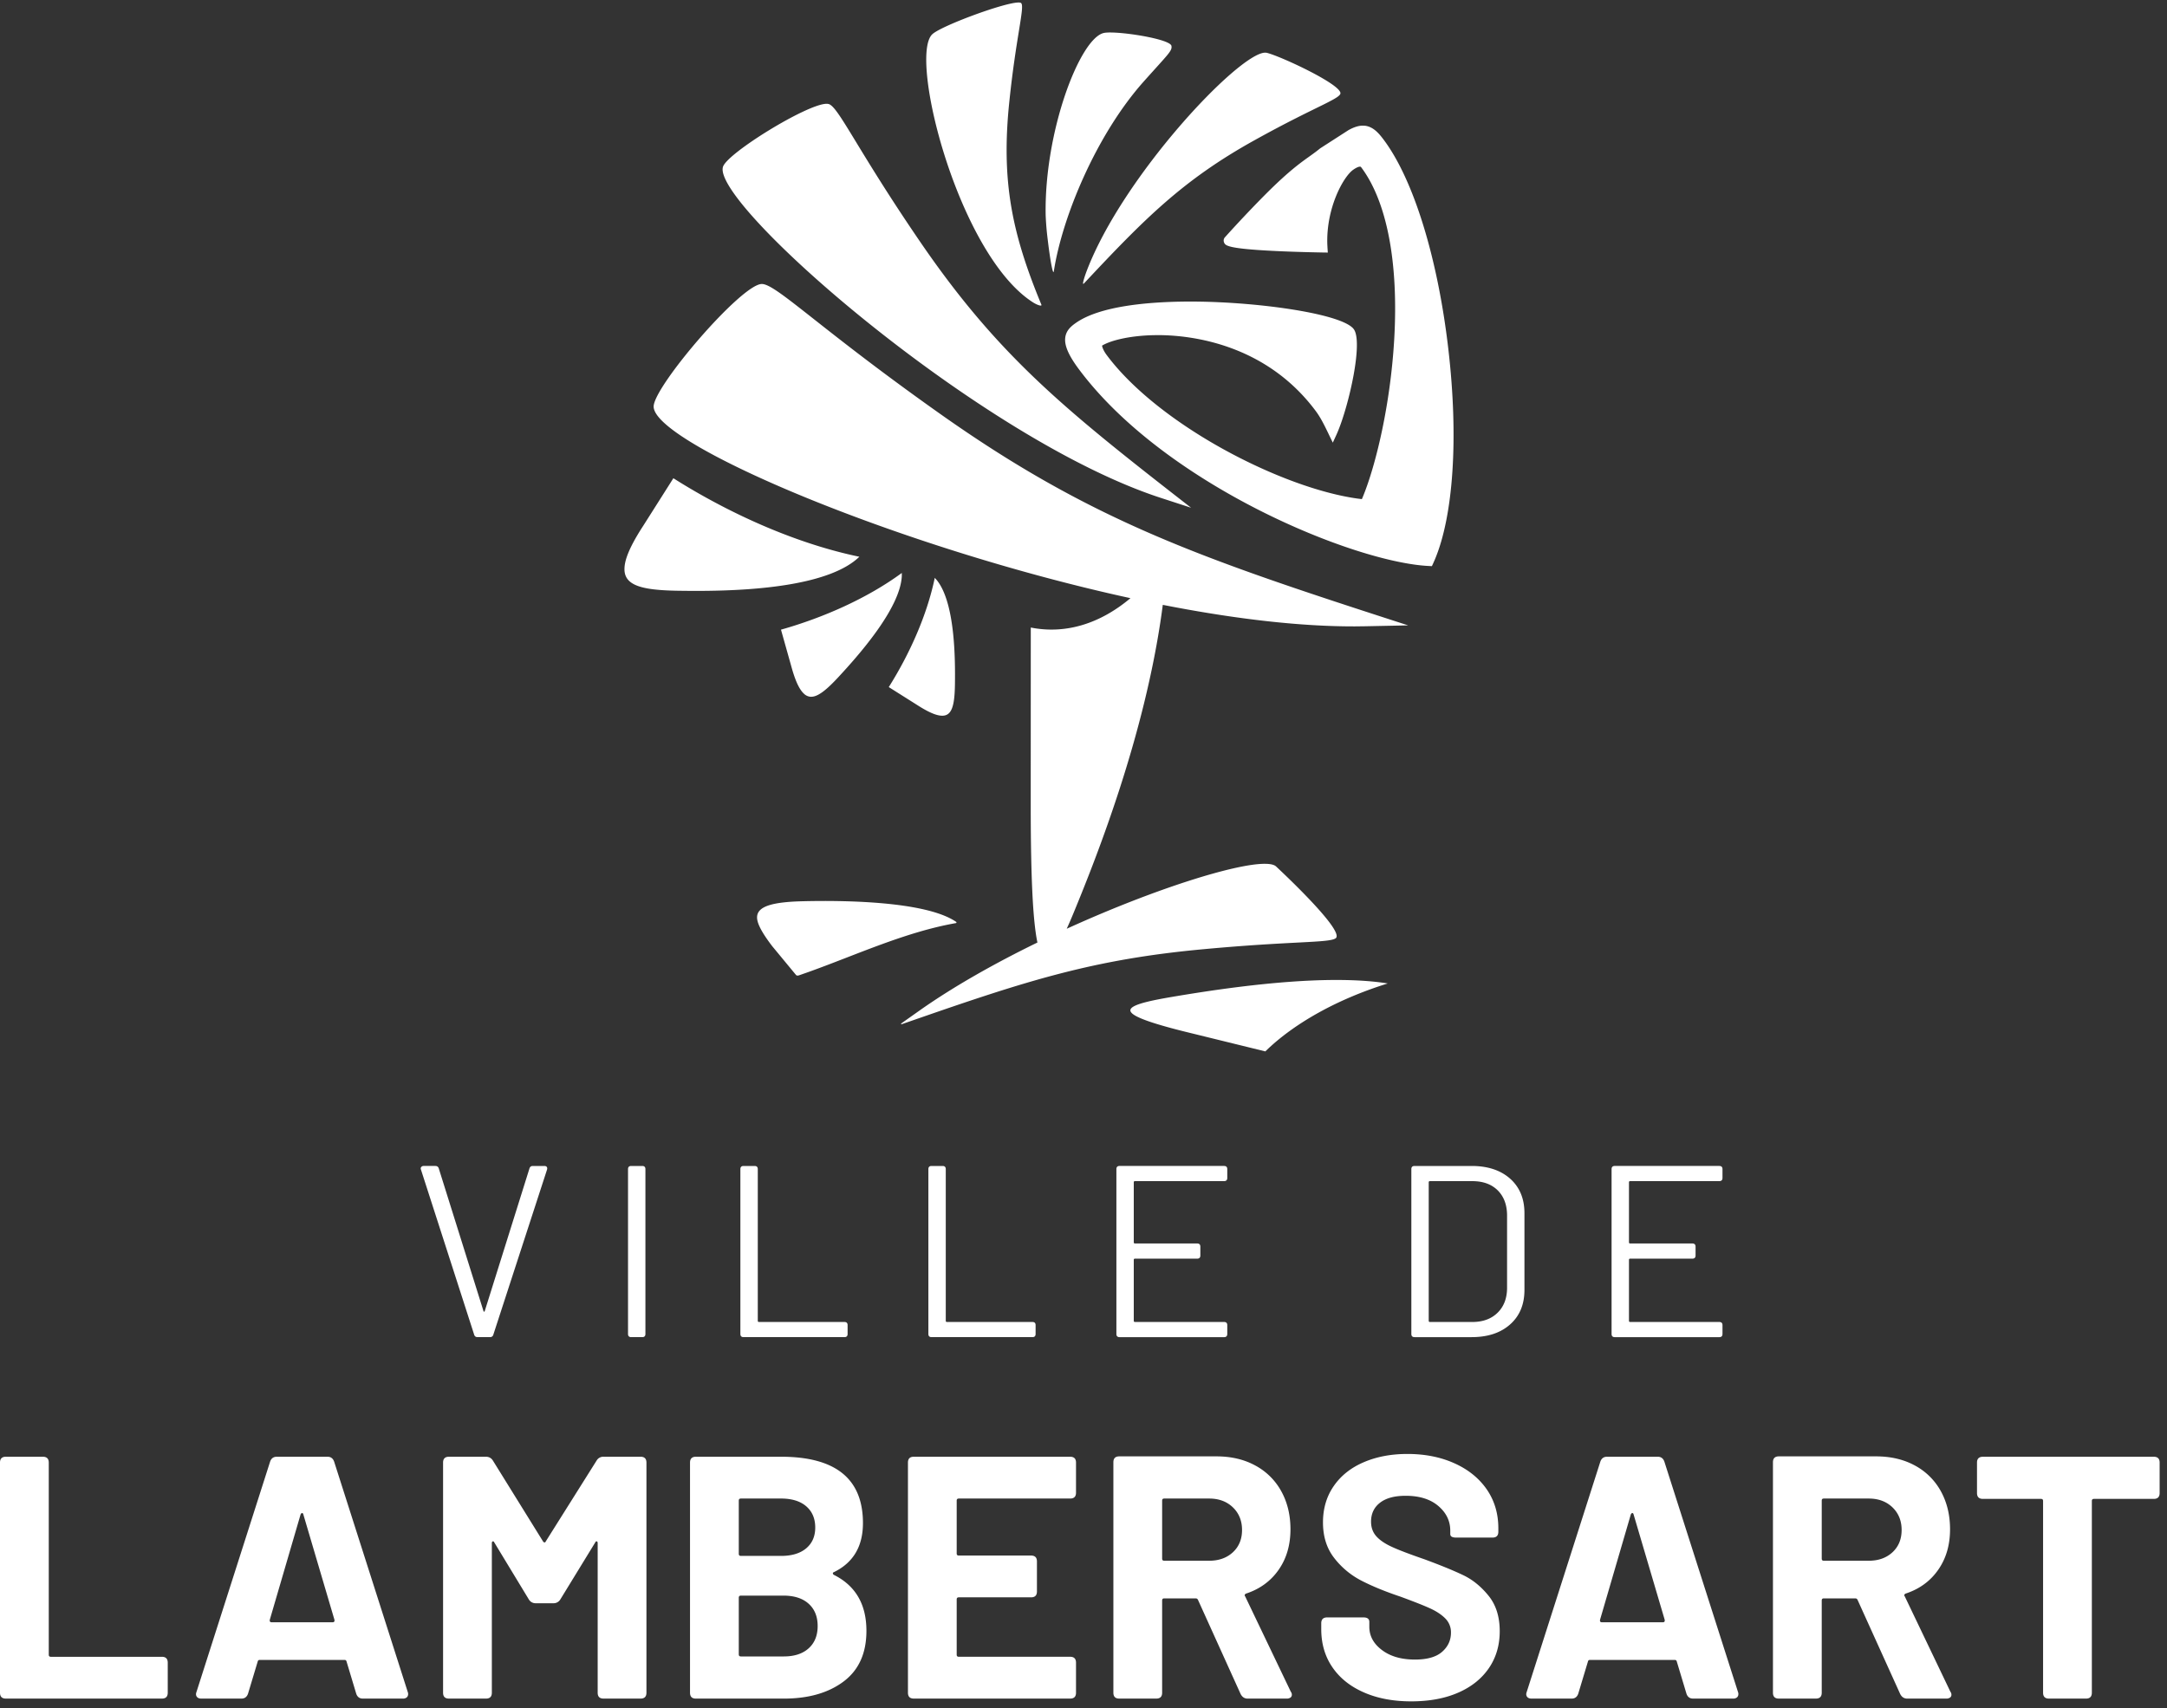
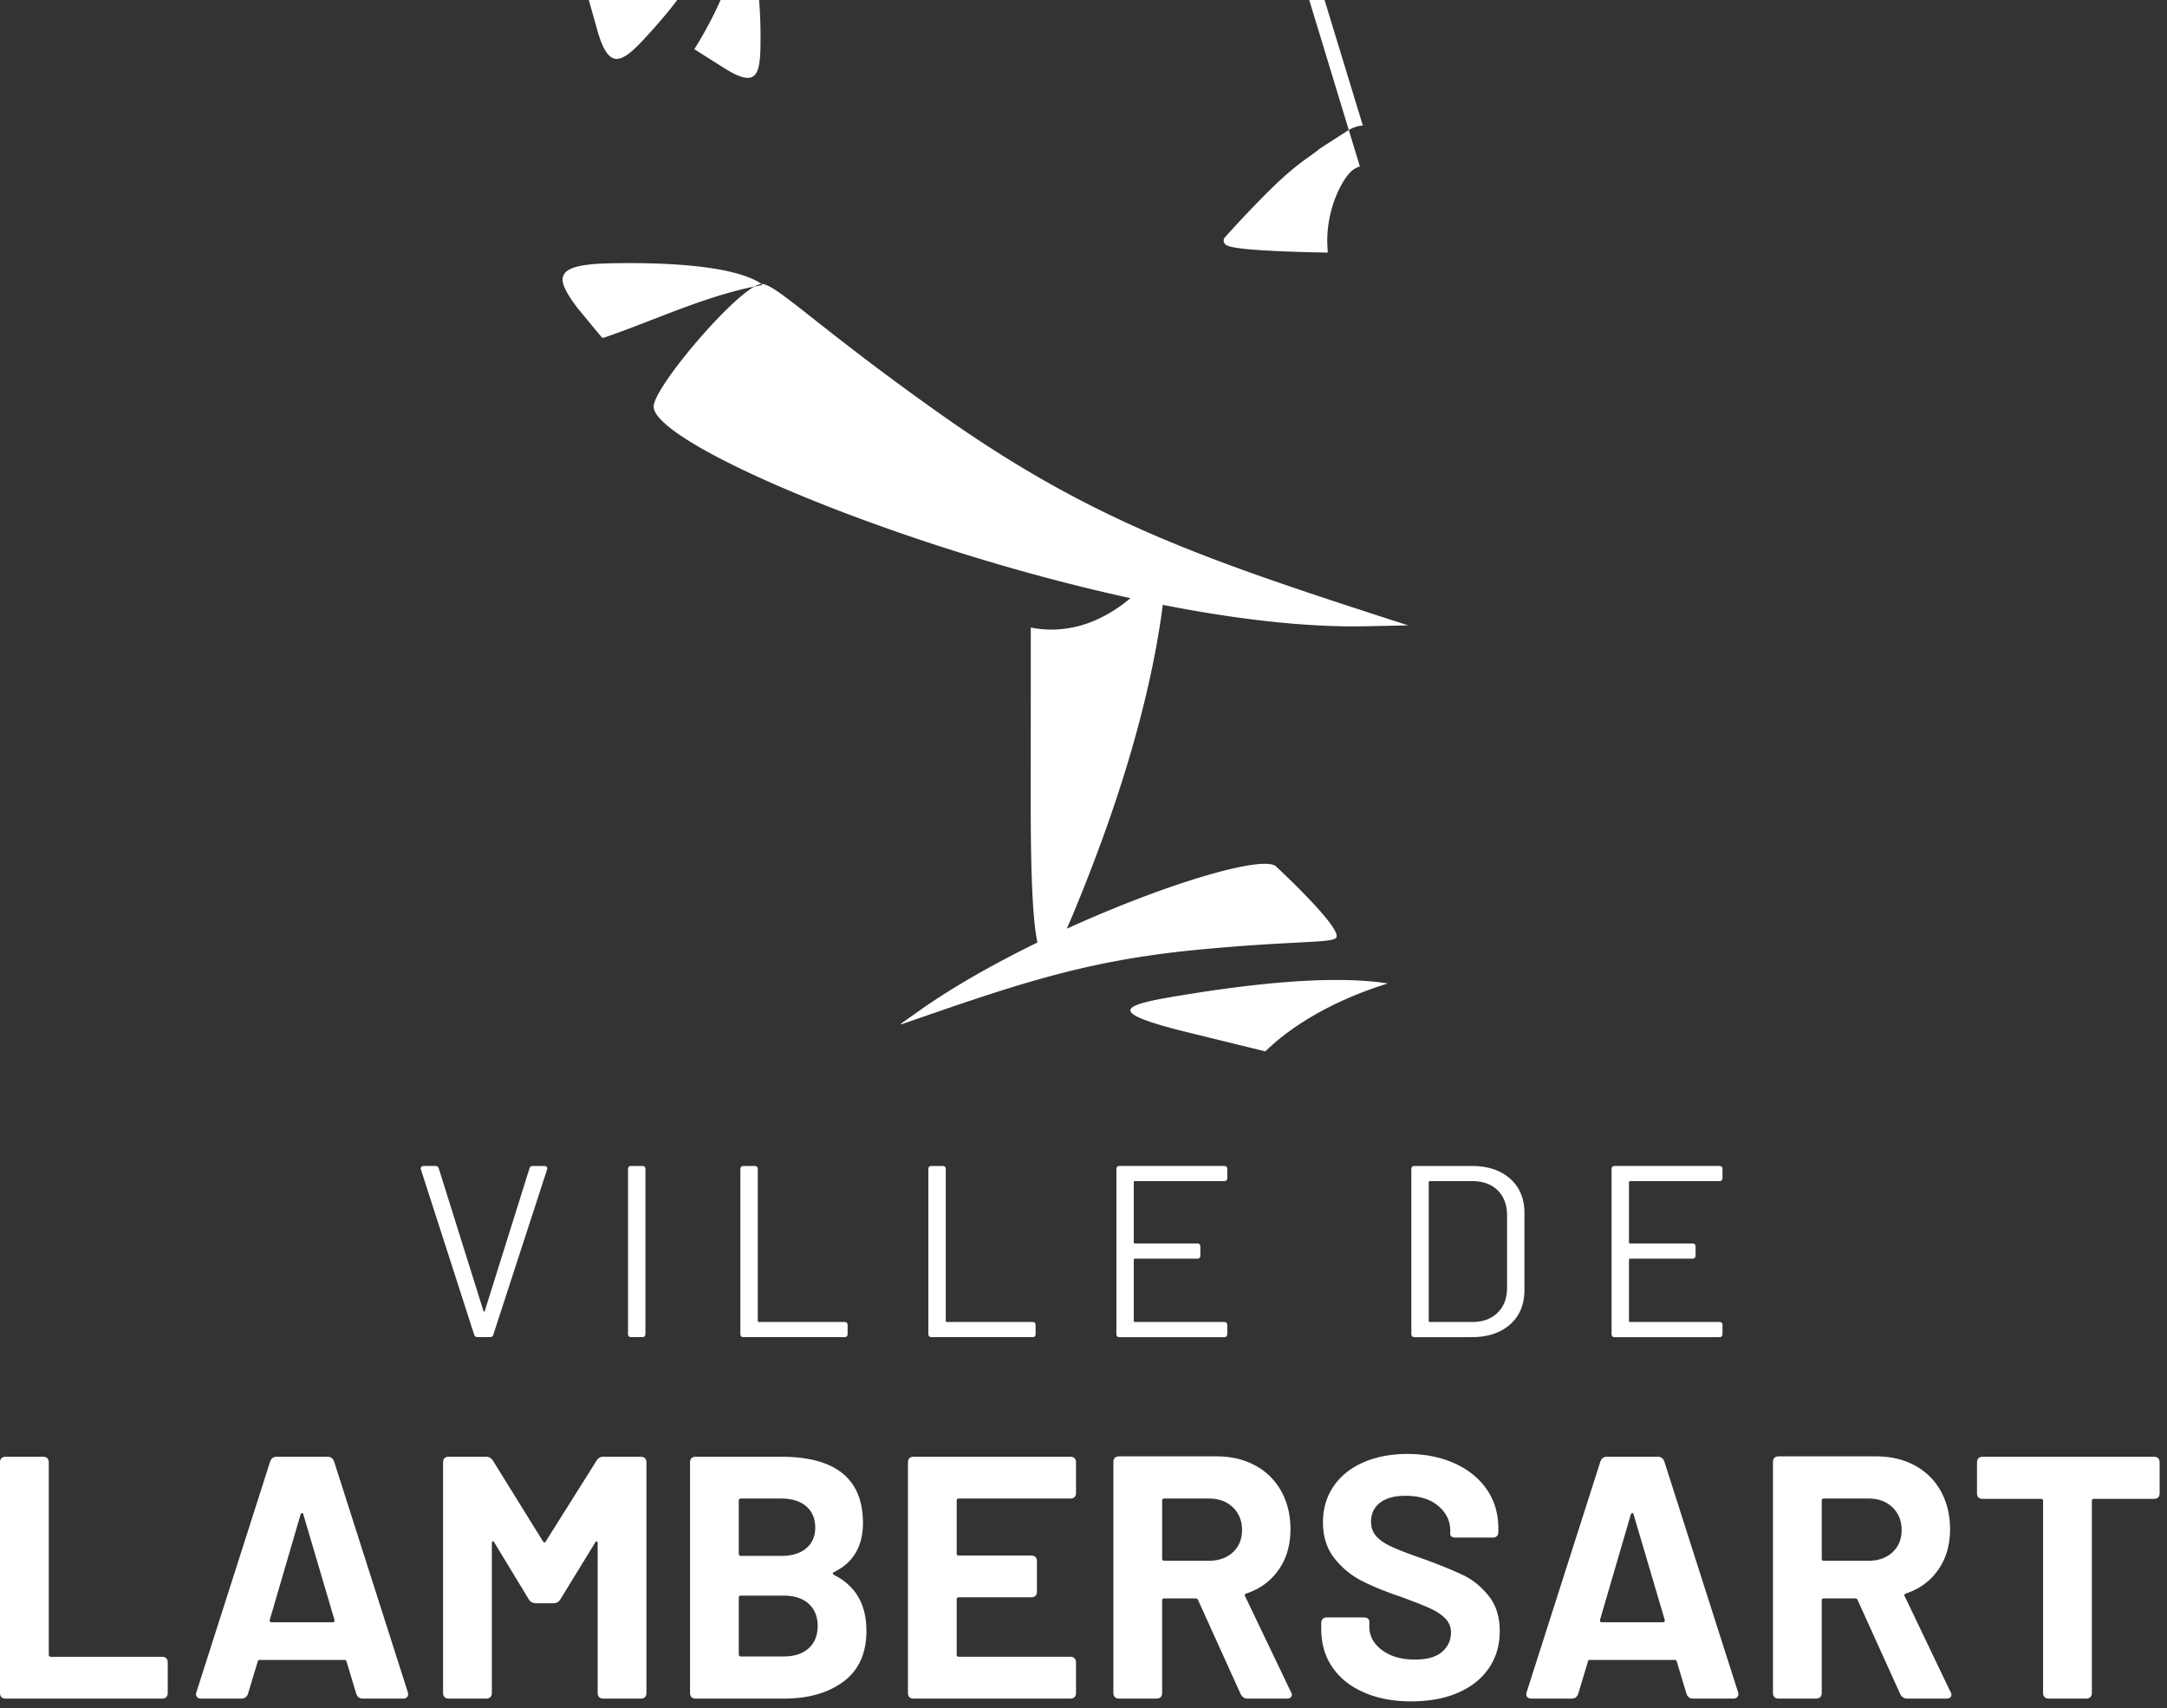
<svg xmlns="http://www.w3.org/2000/svg" width="156" height="123">
  <rect width="100%" height="100%" fill="#333333" stroke="none" />
  <g id="HP-DESKTOP" stroke="none" stroke-width="1" fill="none" fill-rule="evenodd">
    <g id="HP---Hover" transform="translate(-48 -3227)" fill="#FFF">
      <g id="Group-21" transform="translate(0 3194)">
-         <path d="M149.316 137.697c1.26 0 2.39.223 3.386.672.996.448 1.771 1.075 2.328 1.878.555.807.834 1.74.834 2.8v.25c0 .281-.14.422-.423.422h-2.615c-.283 0-.423-.083-.423-.25v-.247c0-.696-.286-1.291-.86-1.779-.573-.489-1.356-.734-2.353-.734-.796 0-1.41.164-1.842.498-.431.33-.648.788-.648 1.368 0 .414.126.762.374 1.045.25.282.627.54 1.133.77.507.234 1.292.531 2.353.897 1.162.43 2.083.807 2.764 1.133.68.321 1.29.816 1.83 1.48.54.662.81 1.518.81 2.562 0 1.011-.262 1.898-.784 2.662-.524.763-1.262 1.351-2.217 1.766-.954.415-2.079.622-3.374.622-1.294 0-2.431-.215-3.411-.647-.98-.43-1.735-1.036-2.266-1.817-.531-.778-.797-1.69-.797-2.735v-.424c0-.282.142-.422.424-.422h2.614c.283 0 .423.108.423.323v.347c0 .666.303 1.225.91 1.68.605.458 1.398.685 2.377.685.88 0 1.532-.186 1.955-.56.424-.373.635-.834.635-1.38a1.4 1.4 0 00-.398-1.01c-.267-.272-.624-.513-1.07-.72-.45-.209-1.172-.493-2.168-.86-1.129-.378-2.074-.77-2.838-1.167a5.858 5.858 0 01-1.942-1.631c-.532-.689-.797-1.538-.797-2.549 0-.996.258-1.867.772-2.613.515-.748 1.232-1.32 2.154-1.716.922-.398 1.97-.599 3.15-.599zm-45.093.2c3.934 0 5.9 1.59 5.9 4.777 0 1.676-.697 2.853-2.09 3.533-.051.016-.076.046-.076.088 0 .04.025.078.076.11 1.56.781 2.34 2.124 2.34 4.032 0 1.609-.549 2.823-1.644 3.645-1.095.822-2.532 1.232-4.307 1.232h-6.325c-.282 0-.423-.14-.423-.424v-16.57c0-.281.14-.423.423-.423h6.126zm98.824.001c.283 0 .423.14.423.42v2.191c0 .284-.14.424-.423.424h-4.308c-.099 0-.149.049-.149.148v13.809c0 .282-.141.424-.424.424h-2.664c-.28 0-.423-.142-.423-.424v-13.81c0-.098-.05-.147-.149-.147h-4.183c-.282 0-.425-.14-.425-.424v-2.19c0-.28.143-.42.425-.42h12.3zm-19.994-.027c1.062 0 1.996.22 2.802.66a4.633 4.633 0 011.867 1.853c.439.799.66 1.71.66 2.738 0 1.128-.283 2.1-.848 2.91-.563.813-1.343 1.386-2.34 1.717a.154.154 0 00-.099.087c-.017.043-.008.08.025.112l3.286 6.869a.35.35 0 01.075.222c0 .084-.033.15-.1.2a.45.45 0 01-.274.074h-2.813c-.216 0-.382-.106-.498-.324l-3.063-6.765c-.032-.084-.091-.127-.173-.127h-2.267c-.1 0-.148.05-.148.149v6.644c0 .282-.142.423-.425.423h-2.663c-.283 0-.424-.14-.424-.423v-16.595c0-.282.141-.424.423-.424h6.997zm-47.482 0c1.062 0 1.995.22 2.8.66a4.625 4.625 0 011.868 1.853c.44.799.66 1.71.66 2.738 0 1.128-.282 2.1-.847 2.91-.564.813-1.345 1.386-2.34 1.717a.153.153 0 00-.1.087c-.017.043-.007.08.024.112l3.287 6.869a.35.35 0 01.076.222.24.24 0 01-.1.2.45.45 0 01-.274.074h-2.814c-.216 0-.381-.106-.497-.324l-3.063-6.765c-.034-.084-.091-.127-.174-.127h-2.267c-.1 0-.149.05-.149.149v6.644c0 .282-.14.423-.424.423h-2.663c-.282 0-.423-.14-.423-.423v-16.595c0-.282.14-.424.423-.424h6.997zm31.771.027c.232 0 .39.116.473.348l5.303 16.596a.34.34 0 01.025.148.3.3 0 01-.1.237.4.4 0 01-.273.086h-2.888c-.233 0-.391-.115-.474-.348l-.696-2.315c-.018-.081-.067-.122-.15-.122h-6.1c-.084 0-.133.04-.15.122l-.697 2.315c-.084.233-.24.348-.472.348h-2.89c-.148 0-.256-.044-.323-.135-.067-.091-.075-.204-.026-.336l5.304-16.596c.083-.232.24-.348.474-.348h3.66zm-116.254 0c.281 0 .423.14.423.42v13.836c0 .099.05.149.15.149h7.992c.282 0 .423.14.423.424v2.163c0 .282-.14.423-.423.423h-11.23c-.282 0-.423-.14-.423-.423v-16.571c0-.281.14-.422.423-.422h2.665zm20.492 0c.232 0 .389.116.473.348l5.302 16.596a.34.34 0 01.025.148.3.3 0 01-.099.237.4.4 0 01-.273.086H74.12c-.233 0-.392-.115-.474-.348l-.696-2.315c-.018-.081-.068-.122-.15-.122h-6.101c-.084 0-.132.04-.149.122l-.697 2.315c-.084.233-.241.348-.473.348h-2.89c-.147 0-.256-.044-.322-.135-.067-.091-.076-.204-.026-.336l5.304-16.596c.083-.232.24-.348.474-.348h3.66zm11.403 0c.215 0 .38.09.498.272l3.61 5.822c.033.05.07.075.111.075.043 0 .071-.025.088-.075l3.661-5.822a.553.553 0 01.498-.273h2.665c.281 0 .423.14.423.422v16.571c0 .282-.142.423-.423.423h-2.665c-.283 0-.423-.14-.423-.423v-10.773c0-.066-.022-.108-.063-.125-.041-.015-.078.008-.112.075l-2.515 4.107a.558.558 0 01-.498.273H86.57a.557.557 0 01-.498-.273l-2.49-4.107c-.034-.067-.072-.09-.112-.075-.041.017-.063.06-.063.125v10.773c0 .282-.141.423-.423.423h-2.665c-.282 0-.423-.14-.423-.423v-16.571c0-.281.14-.422.423-.422h2.665zm42.056 0c.281 0 .422.139.422.421v2.166c0 .282-.14.423-.422.423h-8.018c-.1 0-.15.05-.15.15v3.806c0 .1.05.149.15.149h5.204c.282 0 .423.141.423.424v2.163c0 .281-.141.422-.423.422h-5.204c-.1 0-.15.05-.15.15v3.98c0 .1.05.15.15.15h8.018c.281 0 .422.143.422.425v2.163c0 .283-.14.423-.422.423h-11.254c-.283 0-.423-.14-.423-.423v-16.57c0-.283.14-.422.423-.422h11.254zm-20.643 10h-3.062c-.1 0-.15.05-.15.15v4.08c0 .099.05.15.15.15h3.088c.763 0 1.36-.195 1.792-.585.432-.39.648-.924.648-1.605 0-.68-.216-1.214-.648-1.604-.431-.39-1.037-.586-1.818-.586zm-34.647-5.946c-.041 0-.079.034-.11.1l-2.218 7.588c-.016.117.025.176.124.176h4.408c.1 0 .141-.059.124-.176l-2.24-7.589c-.017-.065-.046-.099-.088-.099zm95.763 0c-.042 0-.08.034-.111.1l-2.217 7.588c-.017.117.024.176.124.176h4.408c.1 0 .14-.059.124-.176l-2.24-7.589c-.017-.065-.047-.099-.088-.099zm-30.464-1.044h-3.238c-.1 0-.149.048-.149.148v4.18c0 .099.05.15.15.15h3.237c.696 0 1.265-.203 1.704-.608.44-.408.661-.943.661-1.607 0-.66-.22-1.207-.66-1.63-.44-.422-1.009-.633-1.705-.633zm47.482 0h-3.237c-.1 0-.148.048-.148.148v4.18c0 .099.048.15.148.15h3.237c.698 0 1.266-.203 1.706-.608.44-.408.66-.943.66-1.607 0-.66-.22-1.207-.66-1.63-.44-.422-1.008-.633-1.706-.633zm-78.307 0h-2.889c-.1 0-.15.048-.15.148v3.833c0 .1.05.15.15.15h2.889c.78 0 1.385-.185 1.817-.549.432-.365.648-.863.648-1.493 0-.648-.216-1.157-.648-1.53-.432-.373-1.037-.56-1.817-.56zm-24.878-23.949c.128 0 .21.063.247.194l3.206 10.23c.012.048.03.07.053.07.024 0 .041-.022.053-.07l3.207-10.23c.036-.131.118-.194.247-.194h.828c.082 0 .14.023.176.07.036.046.041.112.018.194l-3.86 11.868c-.034.129-.117.194-.246.194h-.898c-.13 0-.212-.065-.247-.194l-3.824-11.868a.199.199 0 01-.018-.088c0-.047.021-.088.061-.124a.221.221 0 01.15-.052h.847zm56.777 0c.151 0 .228.076.228.229v.634c0 .152-.077.229-.228.229h-6.415c-.059 0-.088.028-.088.087v4.316c0 .057.03.087.088.087h4.477c.151 0 .228.077.228.228v.635c0 .153-.077.23-.228.23h-4.477c-.059 0-.088.029-.088.087v4.383c0 .06.03.09.088.09h6.415c.151 0 .228.076.228.228v.634c0 .153-.077.23-.228.23h-7.524c-.153 0-.23-.077-.23-.23v-11.868c0-.153.077-.23.23-.23h7.524zm35.648 0c.153 0 .23.076.23.229v.634c0 .152-.077.229-.23.229h-6.415c-.059 0-.087.028-.087.087v4.316c0 .057.028.087.087.087h4.477c.152 0 .23.077.23.228v.635c0 .153-.078.23-.23.23h-4.477c-.059 0-.087.029-.087.087v4.383c0 .06.028.09.087.09h6.415c.153 0 .23.076.23.228v.634c0 .153-.077.23-.23.23h-7.525c-.152 0-.229-.077-.229-.23v-11.868c0-.153.077-.23.23-.23h7.524zm-77.536 0c.153 0 .229.076.229.23v11.867c0 .152-.076.229-.23.229h-.792c-.153 0-.23-.077-.23-.23v-11.867c0-.153.077-.229.23-.229h.793zm8.088 0c.153 0 .23.076.23.23v10.916c0 .058.027.089.087.089h6.15c.153 0 .229.075.229.227v.635c0 .152-.076.229-.228.229h-7.261c-.153 0-.23-.077-.23-.23v-11.867c0-.153.077-.229.23-.229h.793zm13.534 0c.153 0 .229.076.229.23v10.916c0 .058.028.089.087.089h6.152c.152 0 .228.075.228.227v.635c0 .152-.076.229-.228.229h-7.261c-.153 0-.23-.077-.23-.23v-11.867c0-.153.077-.229.23-.229h.793zm38.08 0c1.164 0 2.089.306 2.776.915.687.612 1.031 1.439 1.031 2.484v5.528c0 1.045-.344 1.873-1.031 2.482-.687.612-1.612.917-2.777.917h-4.104c-.154 0-.23-.077-.23-.23v-11.867c0-.153.076-.229.23-.229h4.104zm.054 1.093h-3.05c-.058 0-.088.028-.088.086v9.967c0 .058.03.089.089.089h3.049c.762 0 1.37-.224 1.823-.67.452-.445.679-1.045.679-1.795v-5.196c0-.76-.224-1.368-.67-1.814-.447-.445-1.058-.667-1.832-.667zm-9.519-14.485c1.224.009 2.39.083 3.43.25-3.726 1.16-6.653 2.874-8.568 4.659l-.244.233-5.144-1.264c-2.6-.625-3.644-1.004-4.15-1.273-1.067-.572-.068-.94 2.558-1.384 2.424-.41 7.331-1.197 11.657-1.222h.461zM102.833 53.45c1.015-.02 4.037 3.106 12.668 9.226 10.966 7.789 18.883 10.505 33.104 15.109l.768.248-3.144.064-.683.008c-3.904.01-8.38-.517-13.018-1.392l-.82-.158-.073.544c-1.24 8.886-4.67 17.553-6.281 21.472-.148.362-.29.697-.427 1.006l-.134.3.36-.162c5.978-2.694 11.754-4.527 13.917-4.513l.125.003c.323.014.551.076.671.19.166.156.702.659 1.344 1.294l.328.328c1.395 1.405 3.06 3.232 2.612 3.549-.483.341-3.092.19-9.501.784-7.97.73-12.746 2.277-20.941 5.126l-.779.27-.036.008c-.027-.003-.026-.03-.024-.042l.001-.008 1.31-.926c2.46-1.738 5.446-3.418 8.503-4.909a10.702 10.702 0 01-.128-.748c-.189-1.371-.347-3.762-.354-8.872v-1.228l.004-11.833.27.049c2.26.367 4.656-.274 6.906-2.164-16.69-3.634-34.273-11.121-34.326-13.788-.027-1.42 6.297-8.805 7.778-8.835zm14 45.932c.031.021.029.079-.01.088-3.635.636-7.2 2.299-10.619 3.522l-.682.239-.073.017h-.057a.137.137 0 01-.085-.039l-.005-.006-1.708-2.066c-.853-1.116-1.096-1.708-1.094-2.08.004-.788 1.073-1.106 3.29-1.16 2.662-.065 8.802-.048 11.042 1.485zm-1.54-24.773l.152.172c1.315 1.64 1.325 5.712 1.3 7.503-.022 1.523-.218 2.264-.925 2.253-.312-.004-.785-.14-1.655-.683l-.192-.122-1.991-1.256c1.485-2.358 2.752-5.164 3.311-7.867zm-2.373-.35v.217c-.106 2.363-3.196 5.804-4.573 7.29-.812.874-1.41 1.368-1.893 1.405l-.09.002a.753.753 0 01-.49-.222c-.259-.239-.552-.71-.871-1.831l-.065-.233-.716-2.546c3.017-.852 6.193-2.243 8.698-4.083zm-16.445-6.822l.528.329c3.897 2.39 8.458 4.41 12.862 5.325-2.112 2.045-7.442 2.415-11.03 2.455l-.642.004c-.524 0-.998-.005-1.403-.011-2.596-.043-3.855-.377-3.835-1.58.006-.543.25-1.367 1.226-2.906l.152-.236 2.142-3.38zm49.637-25.39l.153.008c.595.071 1.002.548 1.34 1 2.149 2.866 3.89 8.49 4.655 15.043.747 6.386.378 12.044-.984 15.236l-.112.253-.084.18-.199-.01c-5.323-.238-18.927-5.782-25.18-14.126-.792-1.054-1.102-1.785-1.008-2.367.08-.5.437-.788.767-1.018 1.736-1.213 5.196-1.508 7.918-1.53h.64c4.697.036 10.615.889 11.434 1.981.699.933-.351 5.522-1.168 7.435l-.075.172-.262.57-.274-.564-.066-.139c-.277-.569-.537-1.107-.909-1.602-3.602-4.809-8.934-5.414-11.2-5.437h-.136l-.303.003c-1.795.037-3.149.4-3.723.754.013.1.084.346.35.699 3.777 5.042 12.596 9.558 18.038 10.313l.316.04.092-.219c.918-2.26 1.96-6.566 2.235-11.27.322-5.527-.52-9.93-2.372-12.401-.022-.03-.04-.043-.06-.049L145.9 45l-.03.002c-.08.01-.22.059-.455.223-.718.505-1.95 2.762-1.863 5.37l.014.272.022.32-.322-.005h-.038l-.043-.001c-.322-.006-1.555-.029-2.876-.084l-.42-.019c-3.575-.17-3.674-.398-3.77-.618a.352.352 0 01.069-.381 89.228 89.228 0 012.747-2.918l.328-.329c1.535-1.518 2.317-2.078 2.99-2.56.175-.125.343-.245.515-.376l.262-.206.012-.01.014-.009 2.01-1.294.008-.005c.395-.22.731-.325 1.037-.325zm-38.619-1.573l.094.004.079.016c.708.232 2.016 3.23 6.458 9.746 5.62 8.263 10.414 12.152 19.052 18.88l.569.442-2.195-.715c-12.976-4.233-32.366-21.196-31.502-23.84.321-.987 6.027-4.507 7.445-4.533zm13.885-7.292c.057.004.1.015.124.034.295.223-.346 2.333-.839 7.077-.607 5.77.193 9.536 2.304 14.643.016.04.004.06-.027.067l-.037.001c-.113-.007-.341-.106-.513-.215-5.367-3.383-8.993-17.645-7.284-19.314.61-.593 5.067-2.25 6.175-2.294h.097zm17.746 3.61l.073.012c1.026.251 5.548 2.363 5.29 2.961-.068.159-.386.348-.987.652l-.255.128c-.993.493-2.604 1.257-4.94 2.557-5.158 2.862-7.914 5.657-12.273 10.31a.147.147 0 01-.03.024l-.019.005c-.066-.021.106-.56.25-.937 2.6-6.82 10.858-15.59 12.81-15.712h.081zm-11.208-1.453l.16.003c1.388.036 4.178.527 4.255.963.067.36-.215.568-1.993 2.562-3.425 3.84-5.877 9.787-6.47 13.65-.006.037-.013.06-.022.069l-.013.003c-.081-.035-.243-1.002-.372-2.029l-.044-.364a20.422 20.422 0 01-.141-1.712c-.108-5.99 2.441-12.675 4.168-13.106.106-.026.269-.038.472-.039z" id="Combined-Shape" />
+         <path d="M149.316 137.697c1.26 0 2.39.223 3.386.672.996.448 1.771 1.075 2.328 1.878.555.807.834 1.74.834 2.8v.25c0 .281-.14.422-.423.422h-2.615c-.283 0-.423-.083-.423-.25v-.247c0-.696-.286-1.291-.86-1.779-.573-.489-1.356-.734-2.353-.734-.796 0-1.41.164-1.842.498-.431.33-.648.788-.648 1.368 0 .414.126.762.374 1.045.25.282.627.54 1.133.77.507.234 1.292.531 2.353.897 1.162.43 2.083.807 2.764 1.133.68.321 1.29.816 1.83 1.48.54.662.81 1.518.81 2.562 0 1.011-.262 1.898-.784 2.662-.524.763-1.262 1.351-2.217 1.766-.954.415-2.079.622-3.374.622-1.294 0-2.431-.215-3.411-.647-.98-.43-1.735-1.036-2.266-1.817-.531-.778-.797-1.69-.797-2.735v-.424c0-.282.142-.422.424-.422h2.614c.283 0 .423.108.423.323v.347c0 .666.303 1.225.91 1.68.605.458 1.398.685 2.377.685.88 0 1.532-.186 1.955-.56.424-.373.635-.834.635-1.38a1.4 1.4 0 00-.398-1.01c-.267-.272-.624-.513-1.07-.72-.45-.209-1.172-.493-2.168-.86-1.129-.378-2.074-.77-2.838-1.167a5.858 5.858 0 01-1.942-1.631c-.532-.689-.797-1.538-.797-2.549 0-.996.258-1.867.772-2.613.515-.748 1.232-1.32 2.154-1.716.922-.398 1.97-.599 3.15-.599zm-45.093.2c3.934 0 5.9 1.59 5.9 4.777 0 1.676-.697 2.853-2.09 3.533-.051.016-.076.046-.076.088 0 .04.025.078.076.11 1.56.781 2.34 2.124 2.34 4.032 0 1.609-.549 2.823-1.644 3.645-1.095.822-2.532 1.232-4.307 1.232h-6.325c-.282 0-.423-.14-.423-.424v-16.57c0-.281.14-.423.423-.423h6.126zm98.824.001c.283 0 .423.14.423.42v2.191c0 .284-.14.424-.423.424h-4.308c-.099 0-.149.049-.149.148v13.809c0 .282-.141.424-.424.424h-2.664c-.28 0-.423-.142-.423-.424v-13.81c0-.098-.05-.147-.149-.147h-4.183c-.282 0-.425-.14-.425-.424v-2.19c0-.28.143-.42.425-.42h12.3zm-19.994-.027c1.062 0 1.996.22 2.802.66a4.633 4.633 0 011.867 1.853c.439.799.66 1.71.66 2.738 0 1.128-.283 2.1-.848 2.91-.563.813-1.343 1.386-2.34 1.717a.154.154 0 00-.099.087c-.017.043-.008.08.025.112l3.286 6.869a.35.35 0 01.075.222c0 .084-.033.15-.1.2a.45.45 0 01-.274.074h-2.813c-.216 0-.382-.106-.498-.324l-3.063-6.765c-.032-.084-.091-.127-.173-.127h-2.267c-.1 0-.148.05-.148.149v6.644c0 .282-.142.423-.425.423h-2.663c-.283 0-.424-.14-.424-.423v-16.595c0-.282.141-.424.423-.424h6.997zm-47.482 0c1.062 0 1.995.22 2.8.66a4.625 4.625 0 011.868 1.853c.44.799.66 1.71.66 2.738 0 1.128-.282 2.1-.847 2.91-.564.813-1.345 1.386-2.34 1.717a.153.153 0 00-.1.087c-.017.043-.007.08.024.112l3.287 6.869a.35.35 0 01.076.222.24.24 0 01-.1.2.45.45 0 01-.274.074h-2.814c-.216 0-.381-.106-.497-.324l-3.063-6.765c-.034-.084-.091-.127-.174-.127h-2.267c-.1 0-.149.05-.149.149v6.644c0 .282-.14.423-.424.423h-2.663c-.282 0-.423-.14-.423-.423v-16.595c0-.282.14-.424.423-.424h6.997zm31.771.027c.232 0 .39.116.473.348l5.303 16.596a.34.34 0 01.025.148.3.3 0 01-.1.237.4.4 0 01-.273.086h-2.888c-.233 0-.391-.115-.474-.348l-.696-2.315c-.018-.081-.067-.122-.15-.122h-6.1c-.084 0-.133.04-.15.122l-.697 2.315c-.084.233-.24.348-.472.348h-2.89c-.148 0-.256-.044-.323-.135-.067-.091-.075-.204-.026-.336l5.304-16.596c.083-.232.24-.348.474-.348h3.66zm-116.254 0c.281 0 .423.14.423.42v13.836c0 .099.05.149.15.149h7.992c.282 0 .423.14.423.424v2.163c0 .282-.14.423-.423.423h-11.23c-.282 0-.423-.14-.423-.423v-16.571c0-.281.14-.422.423-.422h2.665zm20.492 0c.232 0 .389.116.473.348l5.302 16.596a.34.34 0 01.025.148.3.3 0 01-.099.237.4.4 0 01-.273.086H74.12c-.233 0-.392-.115-.474-.348l-.696-2.315c-.018-.081-.068-.122-.15-.122h-6.101c-.084 0-.132.04-.149.122l-.697 2.315c-.084.233-.241.348-.473.348h-2.89c-.147 0-.256-.044-.322-.135-.067-.091-.076-.204-.026-.336l5.304-16.596c.083-.232.24-.348.474-.348h3.66zm11.403 0c.215 0 .38.09.498.272l3.61 5.822c.033.05.07.075.111.075.043 0 .071-.025.088-.075l3.661-5.822a.553.553 0 01.498-.273h2.665c.281 0 .423.14.423.422v16.571c0 .282-.142.423-.423.423h-2.665c-.283 0-.423-.14-.423-.423v-10.773c0-.066-.022-.108-.063-.125-.041-.015-.078.008-.112.075l-2.515 4.107a.558.558 0 01-.498.273H86.57a.557.557 0 01-.498-.273l-2.49-4.107c-.034-.067-.072-.09-.112-.075-.041.017-.063.06-.063.125v10.773c0 .282-.141.423-.423.423h-2.665c-.282 0-.423-.14-.423-.423v-16.571c0-.281.14-.422.423-.422h2.665zm42.056 0c.281 0 .422.139.422.421v2.166c0 .282-.14.423-.422.423h-8.018c-.1 0-.15.05-.15.15v3.806c0 .1.05.149.15.149h5.204c.282 0 .423.141.423.424v2.163c0 .281-.141.422-.423.422h-5.204c-.1 0-.15.05-.15.15v3.98c0 .1.05.15.15.15h8.018c.281 0 .422.143.422.425v2.163c0 .283-.14.423-.422.423h-11.254c-.283 0-.423-.14-.423-.423v-16.57c0-.283.14-.422.423-.422h11.254zm-20.643 10h-3.062c-.1 0-.15.05-.15.15v4.08c0 .099.05.15.15.15h3.088c.763 0 1.36-.195 1.792-.585.432-.39.648-.924.648-1.605 0-.68-.216-1.214-.648-1.604-.431-.39-1.037-.586-1.818-.586zm-34.647-5.946c-.041 0-.079.034-.11.1l-2.218 7.588c-.016.117.025.176.124.176h4.408c.1 0 .141-.059.124-.176l-2.24-7.589c-.017-.065-.046-.099-.088-.099zm95.763 0c-.042 0-.08.034-.111.1l-2.217 7.588c-.017.117.024.176.124.176h4.408c.1 0 .14-.059.124-.176l-2.24-7.589c-.017-.065-.047-.099-.088-.099zm-30.464-1.044h-3.238c-.1 0-.149.048-.149.148v4.18c0 .099.05.15.15.15h3.237c.696 0 1.265-.203 1.704-.608.44-.408.661-.943.661-1.607 0-.66-.22-1.207-.66-1.63-.44-.422-1.009-.633-1.705-.633zm47.482 0h-3.237c-.1 0-.148.048-.148.148v4.18c0 .099.048.15.148.15h3.237c.698 0 1.266-.203 1.706-.608.44-.408.66-.943.66-1.607 0-.66-.22-1.207-.66-1.63-.44-.422-1.008-.633-1.706-.633zm-78.307 0h-2.889c-.1 0-.15.048-.15.148v3.833c0 .1.05.15.15.15h2.889c.78 0 1.385-.185 1.817-.549.432-.365.648-.863.648-1.493 0-.648-.216-1.157-.648-1.53-.432-.373-1.037-.56-1.817-.56zm-24.878-23.949c.128 0 .21.063.247.194l3.206 10.23c.012.048.03.07.053.07.024 0 .041-.022.053-.07l3.207-10.23c.036-.131.118-.194.247-.194h.828c.082 0 .14.023.176.07.036.046.041.112.018.194l-3.86 11.868c-.034.129-.117.194-.246.194h-.898c-.13 0-.212-.065-.247-.194l-3.824-11.868a.199.199 0 01-.018-.088c0-.047.021-.088.061-.124a.221.221 0 01.15-.052h.847zm56.777 0c.151 0 .228.076.228.229v.634c0 .152-.077.229-.228.229h-6.415c-.059 0-.088.028-.088.087v4.316c0 .057.03.087.088.087h4.477c.151 0 .228.077.228.228v.635c0 .153-.077.23-.228.23h-4.477c-.059 0-.088.029-.088.087v4.383c0 .06.03.09.088.09h6.415c.151 0 .228.076.228.228v.634c0 .153-.077.23-.228.23h-7.524c-.153 0-.23-.077-.23-.23v-11.868c0-.153.077-.23.23-.23h7.524zm35.648 0c.153 0 .23.076.23.229v.634c0 .152-.077.229-.23.229h-6.415c-.059 0-.087.028-.087.087v4.316c0 .057.028.087.087.087h4.477c.152 0 .23.077.23.228v.635c0 .153-.078.23-.23.23h-4.477c-.059 0-.087.029-.087.087v4.383c0 .06.028.09.087.09h6.415c.153 0 .23.076.23.228v.634c0 .153-.077.23-.23.23h-7.525c-.152 0-.229-.077-.229-.23v-11.868c0-.153.077-.23.23-.23h7.524zm-77.536 0c.153 0 .229.076.229.23v11.867c0 .152-.076.229-.23.229h-.792c-.153 0-.23-.077-.23-.23v-11.867c0-.153.077-.229.23-.229h.793zm8.088 0c.153 0 .23.076.23.23v10.916c0 .058.027.089.087.089h6.15c.153 0 .229.075.229.227v.635c0 .152-.076.229-.228.229h-7.261c-.153 0-.23-.077-.23-.23v-11.867c0-.153.077-.229.23-.229h.793zm13.534 0c.153 0 .229.076.229.23v10.916c0 .058.028.089.087.089h6.152c.152 0 .228.075.228.227v.635c0 .152-.076.229-.228.229h-7.261c-.153 0-.23-.077-.23-.23v-11.867c0-.153.077-.229.23-.229h.793zm38.08 0c1.164 0 2.089.306 2.776.915.687.612 1.031 1.439 1.031 2.484v5.528c0 1.045-.344 1.873-1.031 2.482-.687.612-1.612.917-2.777.917h-4.104c-.154 0-.23-.077-.23-.23v-11.867c0-.153.076-.229.23-.229h4.104zm.054 1.093h-3.05c-.058 0-.088.028-.088.086v9.967c0 .058.03.089.089.089h3.049c.762 0 1.37-.224 1.823-.67.452-.445.679-1.045.679-1.795v-5.196c0-.76-.224-1.368-.67-1.814-.447-.445-1.058-.667-1.832-.667zm-9.519-14.485c1.224.009 2.39.083 3.43.25-3.726 1.16-6.653 2.874-8.568 4.659l-.244.233-5.144-1.264c-2.6-.625-3.644-1.004-4.15-1.273-1.067-.572-.068-.94 2.558-1.384 2.424-.41 7.331-1.197 11.657-1.222h.461zM102.833 53.45c1.015-.02 4.037 3.106 12.668 9.226 10.966 7.789 18.883 10.505 33.104 15.109l.768.248-3.144.064-.683.008c-3.904.01-8.38-.517-13.018-1.392l-.82-.158-.073.544c-1.24 8.886-4.67 17.553-6.281 21.472-.148.362-.29.697-.427 1.006l-.134.3.36-.162c5.978-2.694 11.754-4.527 13.917-4.513l.125.003c.323.014.551.076.671.19.166.156.702.659 1.344 1.294l.328.328c1.395 1.405 3.06 3.232 2.612 3.549-.483.341-3.092.19-9.501.784-7.97.73-12.746 2.277-20.941 5.126l-.779.27-.036.008c-.027-.003-.026-.03-.024-.042l.001-.008 1.31-.926c2.46-1.738 5.446-3.418 8.503-4.909a10.702 10.702 0 01-.128-.748c-.189-1.371-.347-3.762-.354-8.872v-1.228l.004-11.833.27.049c2.26.367 4.656-.274 6.906-2.164-16.69-3.634-34.273-11.121-34.326-13.788-.027-1.42 6.297-8.805 7.778-8.835zc.031.021.029.079-.01.088-3.635.636-7.2 2.299-10.619 3.522l-.682.239-.073.017h-.057a.137.137 0 01-.085-.039l-.005-.006-1.708-2.066c-.853-1.116-1.096-1.708-1.094-2.08.004-.788 1.073-1.106 3.29-1.16 2.662-.065 8.802-.048 11.042 1.485zm-1.54-24.773l.152.172c1.315 1.64 1.325 5.712 1.3 7.503-.022 1.523-.218 2.264-.925 2.253-.312-.004-.785-.14-1.655-.683l-.192-.122-1.991-1.256c1.485-2.358 2.752-5.164 3.311-7.867zm-2.373-.35v.217c-.106 2.363-3.196 5.804-4.573 7.29-.812.874-1.41 1.368-1.893 1.405l-.09.002a.753.753 0 01-.49-.222c-.259-.239-.552-.71-.871-1.831l-.065-.233-.716-2.546c3.017-.852 6.193-2.243 8.698-4.083zm-16.445-6.822l.528.329c3.897 2.39 8.458 4.41 12.862 5.325-2.112 2.045-7.442 2.415-11.03 2.455l-.642.004c-.524 0-.998-.005-1.403-.011-2.596-.043-3.855-.377-3.835-1.58.006-.543.25-1.367 1.226-2.906l.152-.236 2.142-3.38zm49.637-25.39l.153.008c.595.071 1.002.548 1.34 1 2.149 2.866 3.89 8.49 4.655 15.043.747 6.386.378 12.044-.984 15.236l-.112.253-.084.18-.199-.01c-5.323-.238-18.927-5.782-25.18-14.126-.792-1.054-1.102-1.785-1.008-2.367.08-.5.437-.788.767-1.018 1.736-1.213 5.196-1.508 7.918-1.53h.64c4.697.036 10.615.889 11.434 1.981.699.933-.351 5.522-1.168 7.435l-.075.172-.262.57-.274-.564-.066-.139c-.277-.569-.537-1.107-.909-1.602-3.602-4.809-8.934-5.414-11.2-5.437h-.136l-.303.003c-1.795.037-3.149.4-3.723.754.013.1.084.346.35.699 3.777 5.042 12.596 9.558 18.038 10.313l.316.04.092-.219c.918-2.26 1.96-6.566 2.235-11.27.322-5.527-.52-9.93-2.372-12.401-.022-.03-.04-.043-.06-.049L145.9 45l-.03.002c-.08.01-.22.059-.455.223-.718.505-1.95 2.762-1.863 5.37l.014.272.022.32-.322-.005h-.038l-.043-.001c-.322-.006-1.555-.029-2.876-.084l-.42-.019c-3.575-.17-3.674-.398-3.77-.618a.352.352 0 01.069-.381 89.228 89.228 0 012.747-2.918l.328-.329c1.535-1.518 2.317-2.078 2.99-2.56.175-.125.343-.245.515-.376l.262-.206.012-.01.014-.009 2.01-1.294.008-.005c.395-.22.731-.325 1.037-.325zm-38.619-1.573l.094.004.079.016c.708.232 2.016 3.23 6.458 9.746 5.62 8.263 10.414 12.152 19.052 18.88l.569.442-2.195-.715c-12.976-4.233-32.366-21.196-31.502-23.84.321-.987 6.027-4.507 7.445-4.533zm13.885-7.292c.057.004.1.015.124.034.295.223-.346 2.333-.839 7.077-.607 5.77.193 9.536 2.304 14.643.016.04.004.06-.027.067l-.037.001c-.113-.007-.341-.106-.513-.215-5.367-3.383-8.993-17.645-7.284-19.314.61-.593 5.067-2.25 6.175-2.294h.097zm17.746 3.61l.073.012c1.026.251 5.548 2.363 5.29 2.961-.068.159-.386.348-.987.652l-.255.128c-.993.493-2.604 1.257-4.94 2.557-5.158 2.862-7.914 5.657-12.273 10.31a.147.147 0 01-.03.024l-.019.005c-.066-.021.106-.56.25-.937 2.6-6.82 10.858-15.59 12.81-15.712h.081zm-11.208-1.453l.16.003c1.388.036 4.178.527 4.255.963.067.36-.215.568-1.993 2.562-3.425 3.84-5.877 9.787-6.47 13.65-.006.037-.013.06-.022.069l-.013.003c-.081-.035-.243-1.002-.372-2.029l-.044-.364a20.422 20.422 0 01-.141-1.712c-.108-5.99 2.441-12.675 4.168-13.106.106-.026.269-.038.472-.039z" id="Combined-Shape" />
      </g>
    </g>
  </g>
</svg>